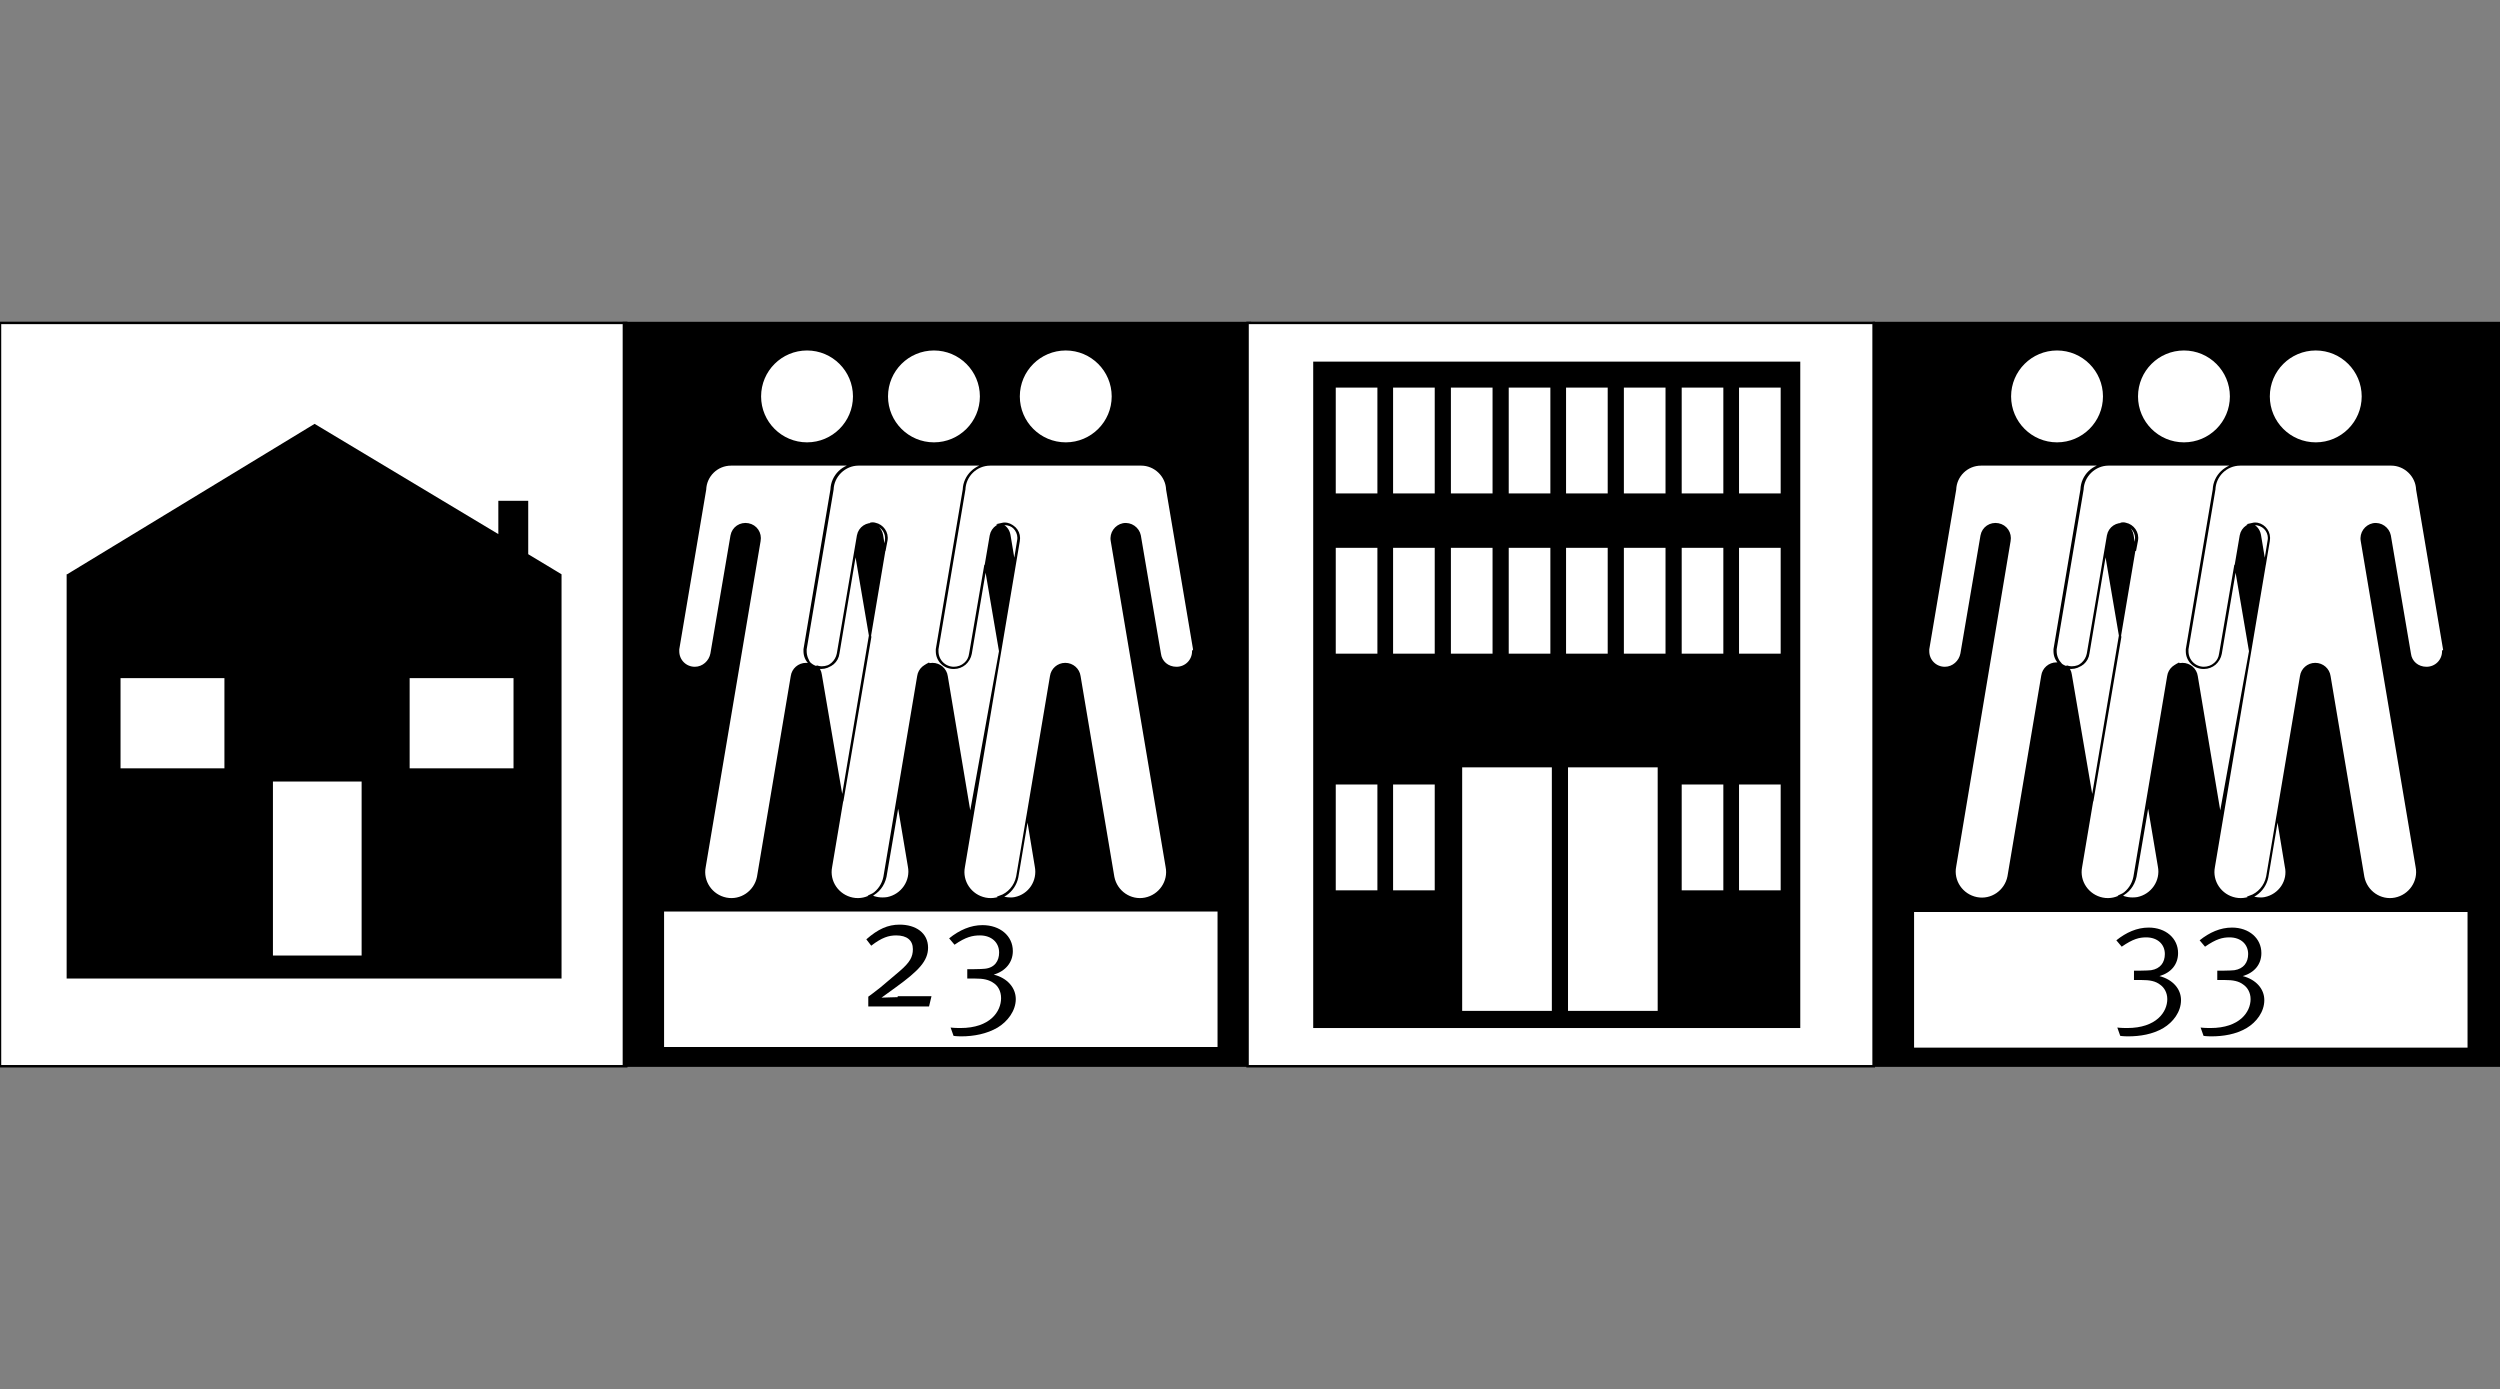
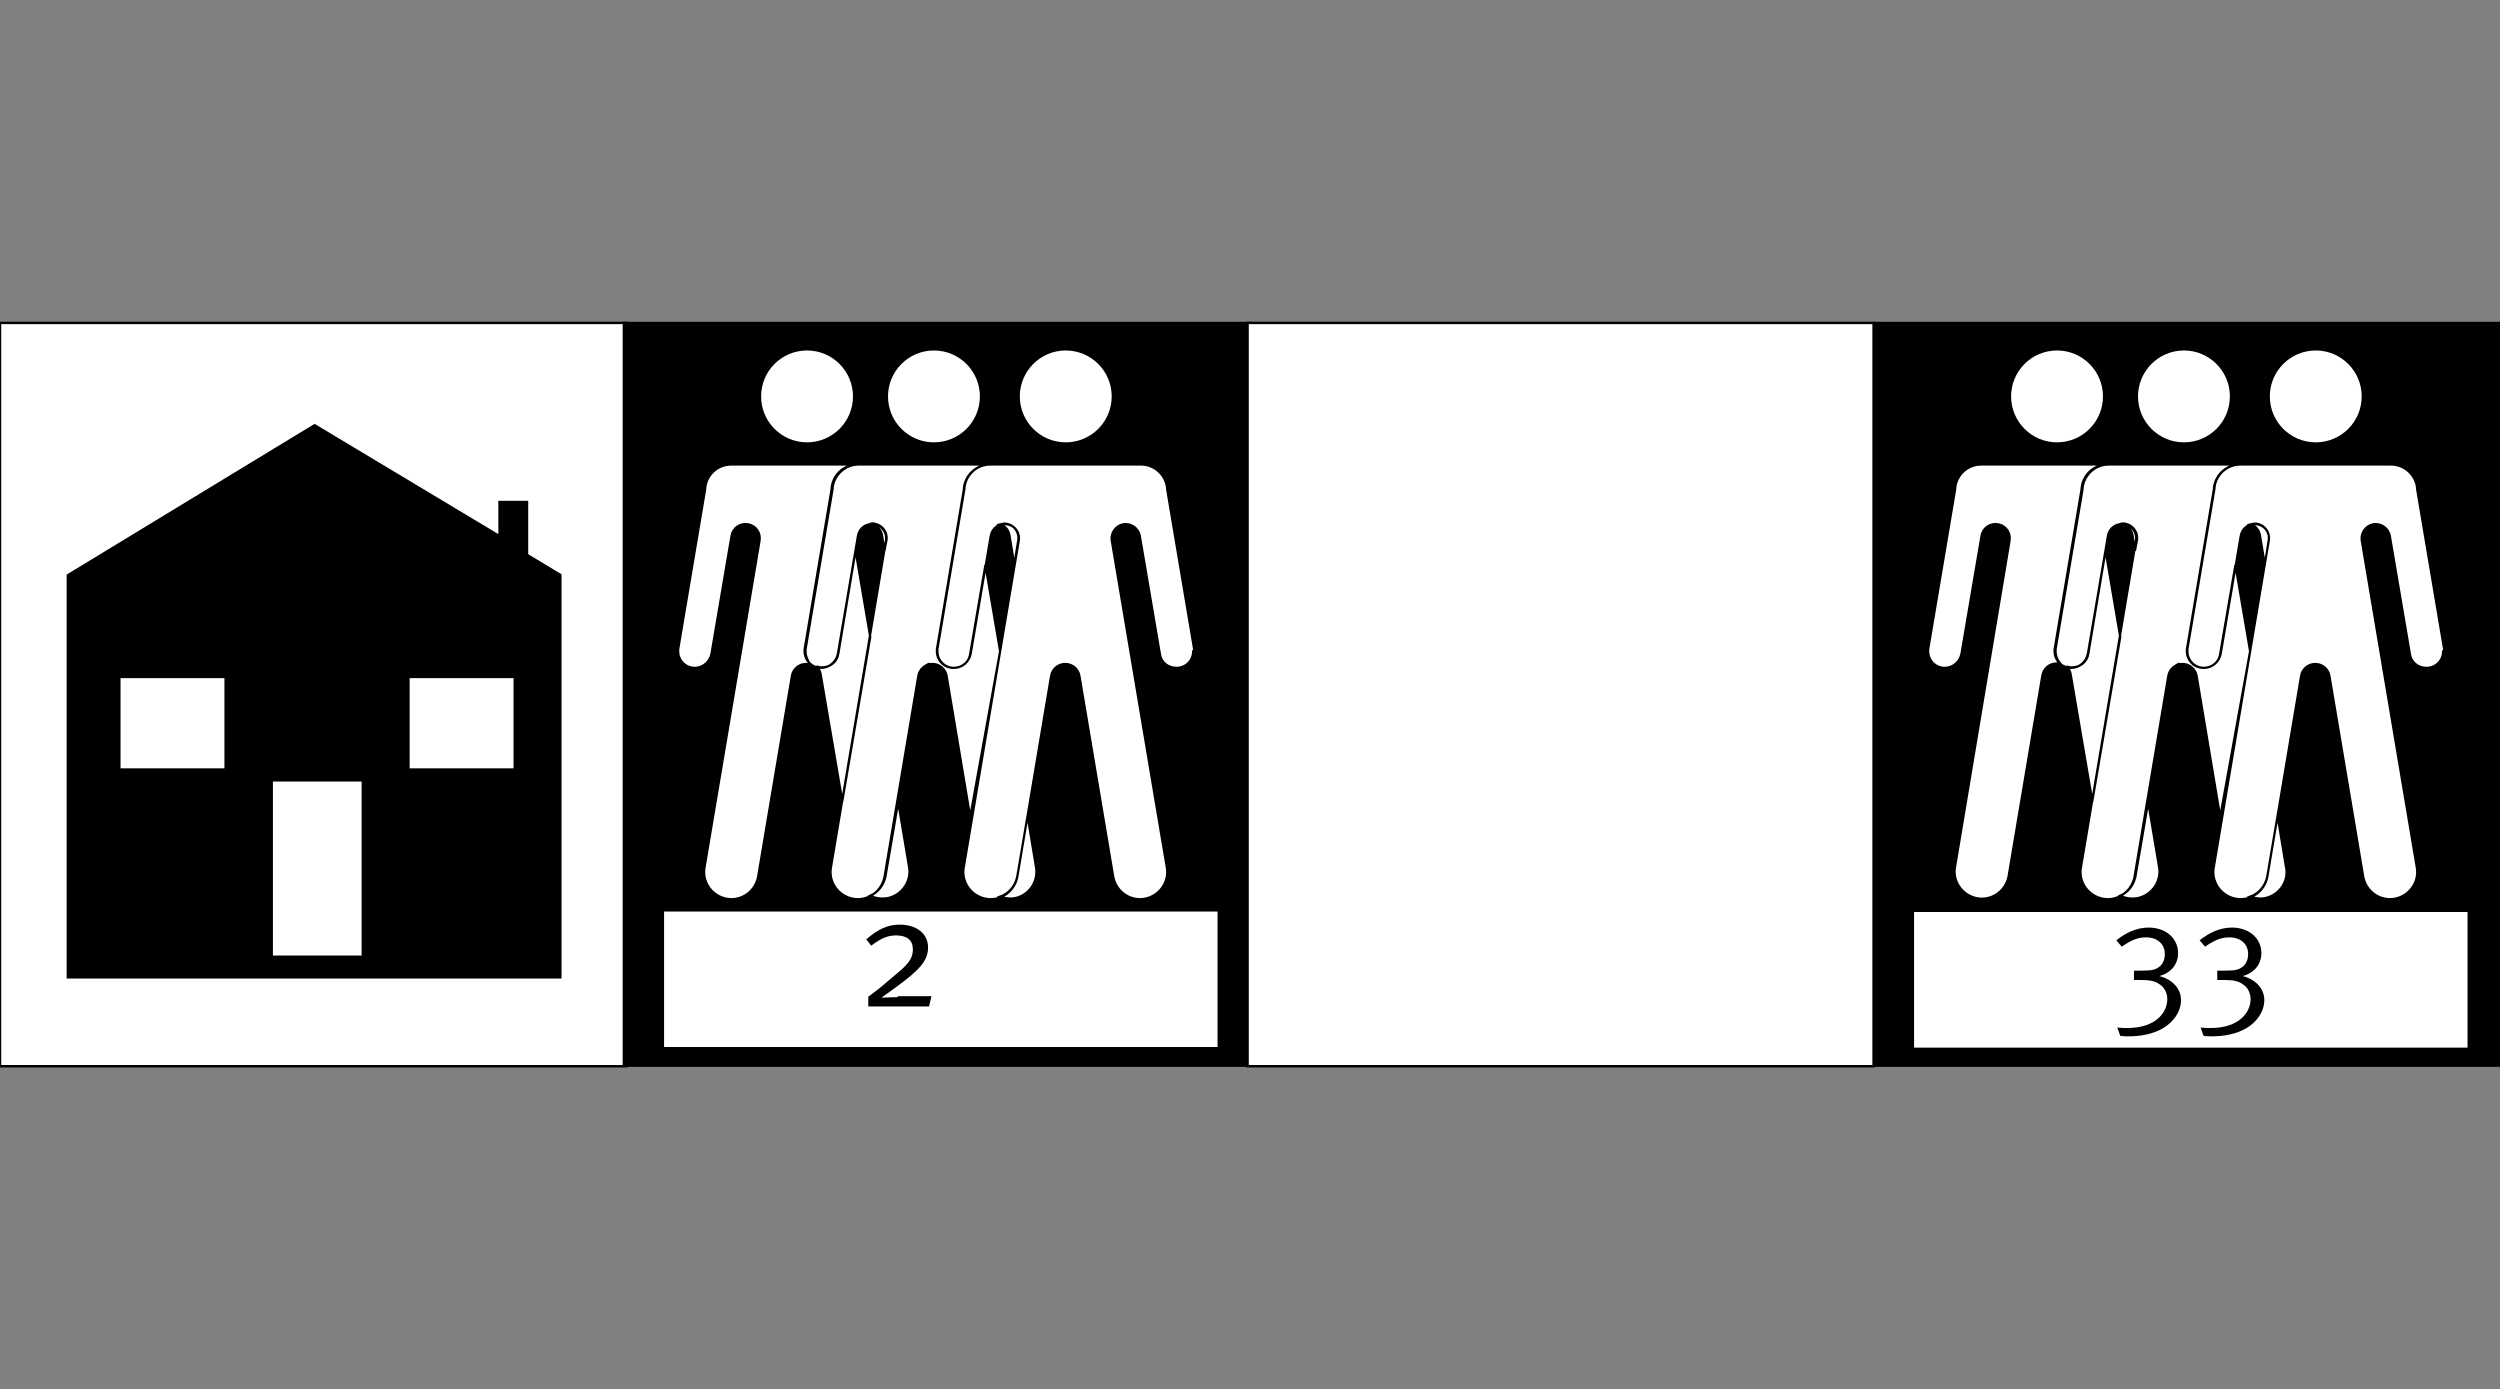
<svg xmlns="http://www.w3.org/2000/svg" version="1.1" id="Ebene_1" x="0px" y="0px" viewBox="0 0 510.2 283.5" style="enable-background:new 0 0 510.2 283.5;" xml:space="preserve">
  <rect x="0" y="0" width="510.2" height="283.5" fill="#808080" stroke="none" />
  <g>
    <polygon style="fill:#FFFFFF;" points="0,65.9 127.8,65.9 127.8,217.6 0,217.6 0,65.9  " />
    <polygon style="fill:none;stroke:#000000;stroke-width:0.5;" points="0,65.9 127.8,65.9 127.8,217.6 0,217.6 0,65.9  " />
    <path d="M13.7,117.2l50.5-30.7l37.5,22.5v-6.8h6.1v10.9l6.8,4.1v82.5h-101V117.2L13.7,117.2z M73.8,195v-35.5H55.7V195H73.8   L73.8,195z M104.8,156.8v-18.4H83.6v18.4H104.8L104.8,156.8z M45.8,156.8v-18.4H24.6v18.4H45.8L45.8,156.8z" />
  </g>
  <g>
    <polygon style="fill:#FFFFFF;stroke:#000000;stroke-miterlimit:3.864;" points="129.2,67.1 252.5,67.1 252.5,214.3 129.2,214.3    129.2,67.1  " />
    <path d="M127.3,217.6V65.9h127.8v151.6H127.3L127.3,217.6z M248.7,213.9v-28.1H135.3v28.1H248.7L248.7,213.9z M164.7,90.5   L164.7,90.5C164.7,90.5,164.7,90.5,164.7,90.5C164.7,90.5,164.7,90.5,164.7,90.5L164.7,90.5c5.3,0,9.6-4.3,9.6-9.6   c0-5.3-4.3-9.6-9.6-9.6l0,0c0,0,0,0,0,0c0,0,0,0,0,0l0,0c-5.3,0-9.6,4.3-9.6,9.6C155.1,86.2,159.4,90.5,164.7,90.5L164.7,90.5z    M190.6,90.5L190.6,90.5C190.6,90.5,190.6,90.5,190.6,90.5C190.6,90.5,190.6,90.5,190.6,90.5L190.6,90.5c5.3,0,9.6-4.3,9.6-9.6   c0-5.3-4.3-9.6-9.6-9.6l0,0c0,0,0,0,0,0c0,0,0,0,0,0l0,0c-5.3,0-9.6,4.3-9.6,9.6C181,86.2,185.3,90.5,190.6,90.5L190.6,90.5z    M188.6,136.1c0.4-0.1,0.8-0.4,1.1-0.7C189.3,135.6,188.9,135.8,188.6,136.1L188.6,136.1z M180.9,110.3c0.3-1.6-0.8-3.1-2.3-3.4   c-0.3-0.1-0.7-0.1-1,0c1.2,0.2,2.2,1.1,2.4,2.3v0l0.5,3.2L180.9,110.3L180.9,110.3L180.9,110.3z M185.5,176.8l-2.2-13.1l-2.6,15.2   l0,0c-0.4,1.8-1.5,3.2-3.1,3.9c1,0.5,2.2,0.7,3.5,0.5C184.1,182.7,186.1,179.8,185.5,176.8L185.5,176.8L185.5,176.8z M164.4,132.9   c0-0.2,0-0.3,0-0.4l0,0l5.5-32.6c0.1-2.8,2.5-5.1,5.3-5.1l2.4,0l-13,0l-15.4,0c-2.9,0-5.2,2.3-5.3,5.1l-5.5,32.6l0,0   c0,0.1,0,0.3,0,0.4c0,1.9,1.5,3.4,3.4,3.4c1.7,0,3.1-1.3,3.4-2.9l0,0l4.1-24.1v0c0.3-1.6,1.8-2.6,3.4-2.3c1.6,0.3,2.6,1.8,2.3,3.4   v0l-11.2,66.5l0,0c-0.6,3,1.4,5.9,4.4,6.5c3,0.6,5.9-1.4,6.5-4.4l0,0l6.9-41l0,0c0.2-1.4,1.4-2.5,2.9-2.5c0.3,0,0.6,0.1,0.9,0.2   C164.8,134.8,164.4,133.9,164.4,132.9L164.4,132.9z M177.6,130l-3-17.6l-3.5,20.9l0,0c-0.2,1.7-1.6,2.9-3.4,2.9   c-0.4,0-0.8-0.1-1.1-0.2c0.5,0.4,0.8,1,0.9,1.7l0,0l4.4,25.8L177.6,130L177.6,130z M217.5,90.5L217.5,90.5   C217.5,90.5,217.5,90.5,217.5,90.5C217.5,90.5,217.5,90.5,217.5,90.5L217.5,90.5c5.3,0,9.6-4.3,9.6-9.6c0-5.3-4.3-9.6-9.6-9.6l0,0   c0,0,0,0,0,0c0,0,0,0,0,0l0,0c-5.3,0-9.6,4.3-9.6,9.6C207.9,86.2,212.2,90.5,217.5,90.5L217.5,90.5z M243.7,132.5L243.7,132.5   l-5.5-32.6c-0.1-2.8-2.5-5.1-5.3-5.1l-15.4,0l-15.4,0c-2.9,0-5.2,2.3-5.3,5.1l-5.5,32.6l0,0c0,0.1,0,0.3,0,0.4   c0,1.9,1.5,3.4,3.4,3.4c1.7,0,3.1-1.3,3.4-2.9l0,0l4.1-24.1v0c0.3-1.6,1.8-2.6,3.4-2.3c1.6,0.3,2.6,1.8,2.3,3.4v0l-11.2,66.5l0,0   c-0.6,3,1.4,5.9,4.4,6.5c3,0.6,5.9-1.4,6.5-4.4l0,0l6.9-41l0,0c0.2-1.4,1.4-2.5,2.9-2.5c1.5,0,2.7,1.1,2.9,2.5l0,0l6.9,41l0,0   c0.6,3,3.5,5,6.5,4.4c3-0.6,5-3.5,4.4-6.5l0,0l-11.2-66.5v0c-0.3-1.6,0.8-3.1,2.3-3.4c1.6-0.3,3.1,0.8,3.4,2.3v0l4.1,24.1l0,0   c0.2,1.7,1.6,2.9,3.4,2.9c1.9,0,3.4-1.5,3.4-3.4C243.7,132.7,243.7,132.6,243.7,132.5L243.7,132.5z M207.8,110.3   c0.3-1.6-0.8-3.1-2.3-3.4c-0.5-0.1-1,0-1.4,0.1c1,0.3,1.7,1.1,1.9,2.2v0l1,6L207.8,110.3L207.8,110.3L207.8,110.3z M204.1,132.9   l-3-17.6l-3.1,18.1l0,0c-0.2,1.7-1.6,2.9-3.4,2.9c-1.9,0-3.4-1.5-3.4-3.4c0-0.2,0-0.3,0-0.4l0,0l5.5-32.6c0.1-2.8,2.5-5.1,5.3-5.1   l1.9,0l-13.5,0l-15.4,0c-2.9,0-5.2,2.3-5.3,5.1l-5.5,32.6l0,0c0,0.1,0,0.3,0,0.4c0,1.9,1.5,3.4,3.4,3.4c1.7,0,3.1-1.3,3.4-2.9l0,0   l4.1-24.1v0c0.3-1.6,1.8-2.6,3.4-2.3c1.6,0.3,2.6,1.8,2.3,3.4v0l-11.2,66.5l0,0c-0.6,3,1.4,5.9,4.4,6.5c3,0.6,5.9-1.4,6.5-4.4l0,0   l6.9-41l0,0c0.2-1.4,1.4-2.5,2.9-2.5c1.5,0,2.7,1.1,2.9,2.5l0,0l4.8,28.7L204.1,132.9L204.1,132.9z M211.4,176.8l-1.7-10.3   l-2.1,12.4l0,0c-0.4,2-1.8,3.5-3.5,4.1c0.9,0.3,2,0.5,3,0.3C210.1,182.7,212,179.8,211.4,176.8L211.4,176.8L211.4,176.8z" />
    <path style="fill:none;stroke:#000000;stroke-width:0.45;" d="M127.3,217.6V65.9h127.8v151.6H127.3L127.3,217.6z M248.7,213.9   v-28.1H135.3v28.1H248.7L248.7,213.9z M164.7,90.5L164.7,90.5C164.7,90.5,164.7,90.5,164.7,90.5C164.7,90.5,164.7,90.5,164.7,90.5   L164.7,90.5c5.3,0,9.6-4.3,9.6-9.6c0-5.3-4.3-9.6-9.6-9.6l0,0c0,0,0,0,0,0c0,0,0,0,0,0l0,0c-5.3,0-9.6,4.3-9.6,9.6   C155.1,86.2,159.4,90.5,164.7,90.5L164.7,90.5z M190.6,90.5L190.6,90.5C190.6,90.5,190.6,90.5,190.6,90.5   C190.6,90.5,190.6,90.5,190.6,90.5L190.6,90.5c5.3,0,9.6-4.3,9.6-9.6c0-5.3-4.3-9.6-9.6-9.6l0,0c0,0,0,0,0,0c0,0,0,0,0,0l0,0   c-5.3,0-9.6,4.3-9.6,9.6C181,86.2,185.3,90.5,190.6,90.5L190.6,90.5z M188.6,136.1c0.4-0.1,0.8-0.4,1.1-0.7   C189.3,135.6,188.9,135.8,188.6,136.1L188.6,136.1z M180.9,110.3c0.3-1.6-0.8-3.1-2.3-3.4c-0.3-0.1-0.7-0.1-1,0   c1.2,0.2,2.2,1.1,2.4,2.3v0l0.5,3.2L180.9,110.3L180.9,110.3L180.9,110.3z M185.5,176.8l-2.2-13.1l-2.6,15.2l0,0   c-0.4,1.8-1.5,3.2-3.1,3.9c1,0.5,2.2,0.7,3.5,0.5C184.1,182.7,186.1,179.8,185.5,176.8L185.5,176.8L185.5,176.8z M164.4,132.9   c0-0.2,0-0.3,0-0.4l0,0l5.5-32.6c0.1-2.8,2.5-5.1,5.3-5.1l2.4,0l-13,0l-15.4,0c-2.9,0-5.2,2.3-5.3,5.1l-5.5,32.6l0,0   c0,0.1,0,0.3,0,0.4c0,1.9,1.5,3.4,3.4,3.4c1.7,0,3.1-1.3,3.4-2.9l0,0l4.1-24.1v0c0.3-1.6,1.8-2.6,3.4-2.3c1.6,0.3,2.6,1.8,2.3,3.4   v0l-11.2,66.5l0,0c-0.6,3,1.4,5.9,4.4,6.5c3,0.6,5.9-1.4,6.5-4.4l0,0l6.9-41l0,0c0.2-1.4,1.4-2.5,2.9-2.5c0.3,0,0.6,0.1,0.9,0.2   C164.8,134.8,164.4,133.9,164.4,132.9L164.4,132.9z M177.6,130l-3-17.6l-3.5,20.9l0,0c-0.2,1.7-1.6,2.9-3.4,2.9   c-0.4,0-0.8-0.1-1.1-0.2c0.5,0.4,0.8,1,0.9,1.7l0,0l4.4,25.8L177.6,130L177.6,130z M217.5,90.5L217.5,90.5   C217.5,90.5,217.5,90.5,217.5,90.5C217.5,90.5,217.5,90.5,217.5,90.5L217.5,90.5c5.3,0,9.6-4.3,9.6-9.6c0-5.3-4.3-9.6-9.6-9.6l0,0   c0,0,0,0,0,0c0,0,0,0,0,0l0,0c-5.3,0-9.6,4.3-9.6,9.6C207.9,86.2,212.2,90.5,217.5,90.5L217.5,90.5z M243.7,132.5L243.7,132.5   l-5.5-32.6c-0.1-2.8-2.5-5.1-5.3-5.1l-15.4,0l-15.4,0c-2.9,0-5.2,2.3-5.3,5.1l-5.5,32.6l0,0c0,0.1,0,0.3,0,0.4   c0,1.9,1.5,3.4,3.4,3.4c1.7,0,3.1-1.3,3.4-2.9l0,0l4.1-24.1v0c0.3-1.6,1.8-2.6,3.4-2.3c1.6,0.3,2.6,1.8,2.3,3.4v0l-11.2,66.5l0,0   c-0.6,3,1.4,5.9,4.4,6.5c3,0.6,5.9-1.4,6.5-4.4l0,0l6.9-41l0,0c0.2-1.4,1.4-2.5,2.9-2.5c1.5,0,2.7,1.1,2.9,2.5l0,0l6.9,41l0,0   c0.6,3,3.5,5,6.5,4.4c3-0.6,5-3.5,4.4-6.5l0,0l-11.2-66.5v0c-0.3-1.6,0.8-3.1,2.3-3.4c1.6-0.3,3.1,0.8,3.4,2.3v0l4.1,24.1l0,0   c0.2,1.7,1.6,2.9,3.4,2.9c1.9,0,3.4-1.5,3.4-3.4C243.7,132.7,243.7,132.6,243.7,132.5L243.7,132.5z M207.8,110.3   c0.3-1.6-0.8-3.1-2.3-3.4c-0.5-0.1-1,0-1.4,0.1c1,0.3,1.7,1.1,1.9,2.2v0l1,6L207.8,110.3L207.8,110.3L207.8,110.3z M204.1,132.9   l-3-17.6l-3.1,18.1l0,0c-0.2,1.7-1.6,2.9-3.4,2.9c-1.9,0-3.4-1.5-3.4-3.4c0-0.2,0-0.3,0-0.4l0,0l5.5-32.6c0.1-2.8,2.5-5.1,5.3-5.1   l1.9,0l-13.5,0l-15.4,0c-2.9,0-5.2,2.3-5.3,5.1l-5.5,32.6l0,0c0,0.1,0,0.3,0,0.4c0,1.9,1.5,3.4,3.4,3.4c1.7,0,3.1-1.3,3.4-2.9l0,0   l4.1-24.1v0c0.3-1.6,1.8-2.6,3.4-2.3c1.6,0.3,2.6,1.8,2.3,3.4v0l-11.2,66.5l0,0c-0.6,3,1.4,5.9,4.4,6.5c3,0.6,5.9-1.4,6.5-4.4l0,0   l6.9-41l0,0c0.2-1.4,1.4-2.5,2.9-2.5c1.5,0,2.7,1.1,2.9,2.5l0,0l4.8,28.7L204.1,132.9L204.1,132.9z M211.4,176.8l-1.7-10.3   l-2.1,12.4l0,0c-0.4,2-1.8,3.5-3.5,4.1c0.9,0.3,2,0.5,3,0.3C210.1,182.7,212,179.8,211.4,176.8L211.4,176.8L211.4,176.8z" />
    <path d="M183.2,203.5c-1.1,0-2.6,0.1-3.3,0.1l2.9-2.1c4.7-3.4,6.6-5.4,6.6-8.1c0-3-2.5-4.7-5.8-4.7c-2.4,0-4.4,0.9-6.8,3l1,1.3   c2.2-1.7,3.6-2.1,5.1-2.1c2.2,0,3.4,1,3.4,2.8c0,1.6-0.6,2.7-2.7,4.5l-3.9,3.3c-1.1,0.9-2.5,1.9-2.5,1.9v2h12.4l0.5-2.1H183.2   L183.2,203.5z" />
-     <path d="M197.4,199.7h1.5c1.8,0,2.9,0.2,4,1c0.7,0.5,1.4,1.5,1.4,3c0,2.7-2.2,6.1-8.3,6.1c-1.3,0-2-0.1-2-0.1l0.6,1.7   c0,0,0.6,0.1,1.6,0.1c2.5,0,5.2-0.5,7.4-1.8c2-1.2,3.7-3.4,3.7-5.8c0-2.3-1.7-4.3-4.5-5c2.4-0.7,3.9-2.5,3.9-4.8   c0-3.1-2.6-5.3-6.2-5.3c-2.4,0-4.7,1-6.8,2.7l1.1,1.3c2.3-1.6,3.7-1.9,5.2-1.9c2.3,0,3.9,1.4,3.9,3.5c0,1.7-0.9,3.1-2.9,3.3   c-0.7,0.1-3.6,0.1-3.6,0.1V199.7L197.4,199.7z" />
  </g>
  <g>
    <polygon style="fill:#FFFFFF;" points="254.6,65.9 382.4,65.9 382.4,217.6 254.6,217.6 254.6,65.9  " />
    <polygon style="fill:none;stroke:#000000;stroke-width:0.5;" points="254.6,65.9 382.4,65.9 382.4,217.6 254.6,217.6 254.6,65.9     " />
-     <path d="M268,209.8v-136h99.4v136H268L268,209.8z M281.1,100.7V79.1h-8.5v21.6H281.1L281.1,100.7z M292.8,100.7V79.1h-8.5v21.6   H292.8L292.8,100.7z M304.6,100.7V79.1h-8.5v21.6H304.6L304.6,100.7z M316.4,100.7V79.1h-8.5v21.6H316.4L316.4,100.7z M328.1,100.7   V79.1h-8.5v21.6H328.1L328.1,100.7z M339.9,100.7V79.1h-8.5v21.6H339.9L339.9,100.7z M351.7,100.7V79.1h-8.5v21.6H351.7   L351.7,100.7z M363.4,100.7V79.1h-8.5v21.6H363.4L363.4,100.7z M281.1,133.4v-21.6h-8.5v21.6H281.1L281.1,133.4z M292.8,133.4   v-21.6h-8.5v21.6H292.8L292.8,133.4z M304.6,133.4v-21.6h-8.5v21.6H304.6L304.6,133.4z M316.4,133.4v-21.6h-8.5v21.6H316.4   L316.4,133.4z M328.1,133.4v-21.6h-8.5v21.6H328.1L328.1,133.4z M339.9,133.4v-21.6h-8.5v21.6H339.9L339.9,133.4z M351.7,133.4   v-21.6h-8.5v21.6H351.7L351.7,133.4z M363.4,133.4v-21.6h-8.5v21.6H363.4L363.4,133.4z M281.1,181.7v-21.6h-8.5v21.6H281.1   L281.1,181.7z M292.8,181.7v-21.6h-8.5v21.6H292.8L292.8,181.7z M351.7,181.7v-21.6h-8.5v21.6H351.7L351.7,181.7z M363.4,181.7   v-21.6h-8.5v21.6H363.4L363.4,181.7z M298.4,156.6v49.7h18.3v-49.7H298.4L298.4,156.6z M320,156.6v49.7h18.3v-49.7H320L320,156.6z" />
  </g>
  <g>
    <polygon style="fill:#FFFFFF;stroke:#000000;stroke-miterlimit:3.864;" points="384.4,67.1 507.6,67.1 507.6,214.3 384.4,214.3    384.4,67.1  " />
    <path d="M382.4,217.6V65.9h127.8v151.6H382.4L382.4,217.6z M503.8,214.3v-28.4H390.4v28.4H503.8L503.8,214.3z M419.8,90.5   L419.8,90.5C419.8,90.5,419.8,90.5,419.8,90.5L419.8,90.5L419.8,90.5c5.3,0,9.6-4.3,9.6-9.6c0-5.3-4.3-9.6-9.6-9.6l0,0h0   c0,0,0,0,0,0h0c-5.3,0-9.6,4.3-9.6,9.6C410.2,86.2,414.5,90.5,419.8,90.5L419.8,90.5z M445.7,90.5L445.7,90.5   C445.7,90.5,445.7,90.5,445.7,90.5L445.7,90.5L445.7,90.5c5.3,0,9.6-4.3,9.6-9.6c0-5.3-4.3-9.6-9.6-9.6l0,0h0c0,0,0,0,0,0h0   c-5.3,0-9.6,4.3-9.6,9.6C436.1,86.2,440.4,90.5,445.7,90.5L445.7,90.5z M443.7,136.1c0.4-0.1,0.8-0.4,1.1-0.7   C444.4,135.6,444,135.8,443.7,136.1L443.7,136.1z M436.1,110.3c0.3-1.6-0.8-3.1-2.3-3.4c-0.3-0.1-0.7-0.1-1,0   c1.2,0.2,2.2,1.1,2.4,2.3v0l0.5,3.2L436.1,110.3L436.1,110.3L436.1,110.3z M440.6,176.8l-2.2-13.1l-2.6,15.2l0,0   c-0.4,1.8-1.5,3.2-3.1,3.9c1,0.5,2.2,0.7,3.5,0.5C439.2,182.7,441.2,179.8,440.6,176.8L440.6,176.8L440.6,176.8z M419.5,132.9   c0-0.2,0-0.3,0-0.4l0,0l5.5-32.6c0.1-2.8,2.5-5.1,5.3-5.1l2.4,0l-13,0l-15.4,0c-2.9,0-5.2,2.3-5.3,5.1l-5.5,32.6l0,0   c0,0.1,0,0.3,0,0.4c0,1.9,1.5,3.4,3.4,3.4c1.7,0,3.1-1.3,3.4-2.9l0,0l4.1-24.1v0c0.3-1.6,1.8-2.6,3.4-2.3c1.6,0.3,2.6,1.8,2.3,3.4   v0L399,176.8l0,0c-0.6,3,1.4,5.9,4.4,6.5c3,0.6,5.9-1.4,6.5-4.4l0,0l6.9-41l0,0c0.2-1.4,1.4-2.5,2.9-2.5c0.3,0,0.6,0.1,0.9,0.2   C419.9,134.8,419.5,133.9,419.5,132.9L419.5,132.9z M432.7,130l-3-17.6l-3.5,20.9l0,0c-0.2,1.7-1.6,2.9-3.4,2.9   c-0.4,0-0.8-0.1-1.1-0.2c0.5,0.4,0.8,1,0.9,1.7l0,0l4.4,25.8L432.7,130L432.7,130z M472.6,90.5L472.6,90.5L472.6,90.5   C472.6,90.5,472.6,90.5,472.6,90.5L472.6,90.5c5.3,0,9.6-4.3,9.6-9.6c0-5.3-4.3-9.6-9.6-9.6l0,0c0,0,0,0,0,0h0l0,0   c-5.3,0-9.6,4.3-9.6,9.6C463,86.2,467.3,90.5,472.6,90.5L472.6,90.5z M498.8,132.5L498.8,132.5l-5.5-32.6c-0.1-2.8-2.5-5.1-5.3-5.1   l-15.4,0l-15.4,0c-2.9,0-5.2,2.3-5.3,5.1l-5.5,32.6l0,0c0,0.1,0,0.3,0,0.4c0,1.9,1.5,3.4,3.4,3.4c1.7,0,3.1-1.3,3.4-2.9l0,0   l4.1-24.1v0c0.3-1.6,1.8-2.6,3.4-2.3c1.6,0.3,2.6,1.8,2.3,3.4v0l-11.2,66.5l0,0c-0.6,3,1.4,5.9,4.4,6.5c3,0.6,5.9-1.4,6.5-4.4l0,0   l6.9-41l0,0c0.2-1.4,1.4-2.5,2.9-2.5c1.5,0,2.7,1.1,2.9,2.5l0,0l6.9,41l0,0c0.6,3,3.5,5,6.5,4.4c3-0.6,5-3.5,4.4-6.5l0,0   l-11.2-66.5v0c-0.3-1.6,0.8-3.1,2.3-3.4c1.6-0.3,3.1,0.8,3.4,2.3v0l4.1,24.1l0,0c0.2,1.7,1.6,2.9,3.4,2.9c1.9,0,3.4-1.5,3.4-3.4   C498.9,132.7,498.8,132.6,498.8,132.5L498.8,132.5z M463,110.3c0.3-1.6-0.8-3.1-2.3-3.4c-0.5-0.1-1,0-1.4,0.1   c1,0.3,1.7,1.1,1.9,2.2v0l1,6L463,110.3L463,110.3L463,110.3z M459.2,132.9l-3-17.6l-3.1,18.1l0,0c-0.2,1.7-1.6,2.9-3.4,2.9   c-1.9,0-3.4-1.5-3.4-3.4c0-0.2,0-0.3,0-0.4l0,0l5.5-32.6c0.1-2.8,2.5-5.1,5.3-5.1l1.9,0l-13.5,0l-15.4,0c-2.9,0-5.2,2.3-5.3,5.1   l-5.5,32.6l0,0c0,0.1,0,0.3,0,0.4c0,1.9,1.5,3.4,3.4,3.4c1.7,0,3.1-1.3,3.4-2.9l0,0l4.1-24.1v0c0.3-1.6,1.8-2.6,3.4-2.3   c1.6,0.3,2.6,1.8,2.3,3.4v0l-11.2,66.5l0,0c-0.6,3,1.4,5.9,4.4,6.5c3,0.6,5.9-1.4,6.5-4.4l0,0l6.9-41l0,0c0.2-1.4,1.4-2.5,2.9-2.5   c1.5,0,2.7,1.1,2.9,2.5l0,0l4.8,28.7L459.2,132.9L459.2,132.9z M466.5,176.8l-1.7-10.3l-2.1,12.4l0,0c-0.4,2-1.8,3.5-3.5,4.1   c0.9,0.3,2,0.5,3,0.3C465.2,182.7,467.2,179.8,466.5,176.8L466.5,176.8L466.5,176.8z" />
    <path style="fill:none;stroke:#000000;stroke-width:0.45;" d="M382.4,217.6V65.9h127.8v151.6H382.4L382.4,217.6z M503.8,214.3   v-28.4H390.4v28.4H503.8L503.8,214.3z M419.8,90.5L419.8,90.5C419.8,90.5,419.8,90.5,419.8,90.5L419.8,90.5L419.8,90.5   c5.3,0,9.6-4.3,9.6-9.6c0-5.3-4.3-9.6-9.6-9.6l0,0h0c0,0,0,0,0,0h0c-5.3,0-9.6,4.3-9.6,9.6C410.2,86.2,414.5,90.5,419.8,90.5   L419.8,90.5z M445.7,90.5L445.7,90.5C445.7,90.5,445.7,90.5,445.7,90.5L445.7,90.5L445.7,90.5c5.3,0,9.6-4.3,9.6-9.6   c0-5.3-4.3-9.6-9.6-9.6l0,0h0c0,0,0,0,0,0h0c-5.3,0-9.6,4.3-9.6,9.6C436.1,86.2,440.4,90.5,445.7,90.5L445.7,90.5z M443.7,136.1   c0.4-0.1,0.8-0.4,1.1-0.7C444.4,135.6,444,135.8,443.7,136.1L443.7,136.1z M436.1,110.3c0.3-1.6-0.8-3.1-2.3-3.4   c-0.3-0.1-0.7-0.1-1,0c1.2,0.2,2.2,1.1,2.4,2.3v0l0.5,3.2L436.1,110.3L436.1,110.3L436.1,110.3z M440.6,176.8l-2.2-13.1l-2.6,15.2   l0,0c-0.4,1.8-1.5,3.2-3.1,3.9c1,0.5,2.2,0.7,3.5,0.5C439.2,182.7,441.2,179.8,440.6,176.8L440.6,176.8L440.6,176.8z M419.5,132.9   c0-0.2,0-0.3,0-0.4l0,0l5.5-32.6c0.1-2.8,2.5-5.1,5.3-5.1l2.4,0l-13,0l-15.4,0c-2.9,0-5.2,2.3-5.3,5.1l-5.5,32.6l0,0   c0,0.1,0,0.3,0,0.4c0,1.9,1.5,3.4,3.4,3.4c1.7,0,3.1-1.3,3.4-2.9l0,0l4.1-24.1v0c0.3-1.6,1.8-2.6,3.4-2.3c1.6,0.3,2.6,1.8,2.3,3.4   v0L399,176.8l0,0c-0.6,3,1.4,5.9,4.4,6.5c3,0.6,5.9-1.4,6.5-4.4l0,0l6.9-41l0,0c0.2-1.4,1.4-2.5,2.9-2.5c0.3,0,0.6,0.1,0.9,0.2   C419.9,134.8,419.5,133.9,419.5,132.9L419.5,132.9z M432.7,130l-3-17.6l-3.5,20.9l0,0c-0.2,1.7-1.6,2.9-3.4,2.9   c-0.4,0-0.8-0.1-1.1-0.2c0.5,0.4,0.8,1,0.9,1.7l0,0l4.4,25.8L432.7,130L432.7,130z M472.6,90.5L472.6,90.5L472.6,90.5   C472.6,90.5,472.6,90.5,472.6,90.5L472.6,90.5c5.3,0,9.6-4.3,9.6-9.6c0-5.3-4.3-9.6-9.6-9.6l0,0c0,0,0,0,0,0h0l0,0   c-5.3,0-9.6,4.3-9.6,9.6C463,86.2,467.3,90.5,472.6,90.5L472.6,90.5z M498.8,132.5L498.8,132.5l-5.5-32.6c-0.1-2.8-2.5-5.1-5.3-5.1   l-15.4,0l-15.4,0c-2.9,0-5.2,2.3-5.3,5.1l-5.5,32.6l0,0c0,0.1,0,0.3,0,0.4c0,1.9,1.5,3.4,3.4,3.4c1.7,0,3.1-1.3,3.4-2.9l0,0   l4.1-24.1v0c0.3-1.6,1.8-2.6,3.4-2.3c1.6,0.3,2.6,1.8,2.3,3.4v0l-11.2,66.5l0,0c-0.6,3,1.4,5.9,4.4,6.5c3,0.6,5.9-1.4,6.5-4.4l0,0   l6.9-41l0,0c0.2-1.4,1.4-2.5,2.9-2.5c1.5,0,2.7,1.1,2.9,2.5l0,0l6.9,41l0,0c0.6,3,3.5,5,6.5,4.4c3-0.6,5-3.5,4.4-6.5l0,0   l-11.2-66.5v0c-0.3-1.6,0.8-3.1,2.3-3.4c1.6-0.3,3.1,0.8,3.4,2.3v0l4.1,24.1l0,0c0.2,1.7,1.6,2.9,3.4,2.9c1.9,0,3.4-1.5,3.4-3.4   C498.9,132.7,498.8,132.6,498.8,132.5L498.8,132.5z M463,110.3c0.3-1.6-0.8-3.1-2.3-3.4c-0.5-0.1-1,0-1.4,0.1   c1,0.3,1.7,1.1,1.9,2.2v0l1,6L463,110.3L463,110.3L463,110.3z M459.2,132.9l-3-17.6l-3.1,18.1l0,0c-0.2,1.7-1.6,2.9-3.4,2.9   c-1.9,0-3.4-1.5-3.4-3.4c0-0.2,0-0.3,0-0.4l0,0l5.5-32.6c0.1-2.8,2.5-5.1,5.3-5.1l1.9,0l-13.5,0l-15.4,0c-2.9,0-5.2,2.3-5.3,5.1   l-5.5,32.6l0,0c0,0.1,0,0.3,0,0.4c0,1.9,1.5,3.4,3.4,3.4c1.7,0,3.1-1.3,3.4-2.9l0,0l4.1-24.1v0c0.3-1.6,1.8-2.6,3.4-2.3   c1.6,0.3,2.6,1.8,2.3,3.4v0l-11.2,66.5l0,0c-0.6,3,1.4,5.9,4.4,6.5c3,0.6,5.9-1.4,6.5-4.4l0,0l6.9-41l0,0c0.2-1.4,1.4-2.5,2.9-2.5   c1.5,0,2.7,1.1,2.9,2.5l0,0l4.8,28.7L459.2,132.9L459.2,132.9z M466.5,176.8l-1.7-10.3l-2.1,12.4l0,0c-0.4,2-1.8,3.5-3.5,4.1   c0.9,0.3,2,0.5,3,0.3C465.2,182.7,467.2,179.8,466.5,176.8L466.5,176.8L466.5,176.8z" />
    <path d="M435.5,200h1.5c1.7,0,2.9,0.2,3.9,1c0.7,0.5,1.4,1.5,1.4,2.9c0,2.6-2.2,5.9-8.2,5.9c-1.3,0-2-0.1-2-0.1l0.6,1.7   c0,0,0.6,0.1,1.6,0.1c2.4,0,5-0.4,7.2-1.7c2-1.2,3.6-3.3,3.6-5.7c0-2.3-1.7-4.2-4.4-4.9c2.4-0.7,3.8-2.4,3.8-4.7c0-3-2.5-5.2-6-5.2   c-2.4,0-4.6,1-6.6,2.6l1.1,1.3c2.3-1.6,3.6-1.9,5-1.9c2.3,0,3.8,1.4,3.8,3.4c0,1.7-0.9,3-2.8,3.3c-0.7,0.1-3.5,0.1-3.5,0.1V200   L435.5,200z" />
    <path d="M452.5,200h1.5c1.7,0,2.9,0.2,3.9,1c0.7,0.5,1.4,1.5,1.4,2.9c0,2.6-2.2,5.9-8.2,5.9c-1.3,0-2-0.1-2-0.1l0.6,1.7   c0,0,0.6,0.1,1.6,0.1c2.4,0,5-0.4,7.2-1.7c2-1.2,3.6-3.3,3.6-5.7c0-2.3-1.7-4.2-4.4-4.9c2.4-0.7,3.8-2.4,3.8-4.7c0-3-2.5-5.2-6-5.2   c-2.4,0-4.6,1-6.6,2.6l1.1,1.3c2.3-1.6,3.6-1.9,5-1.9c2.3,0,3.8,1.4,3.8,3.4c0,1.7-0.9,3-2.8,3.3c-0.7,0.1-3.5,0.1-3.5,0.1V200   L452.5,200z" />
  </g>
</svg>